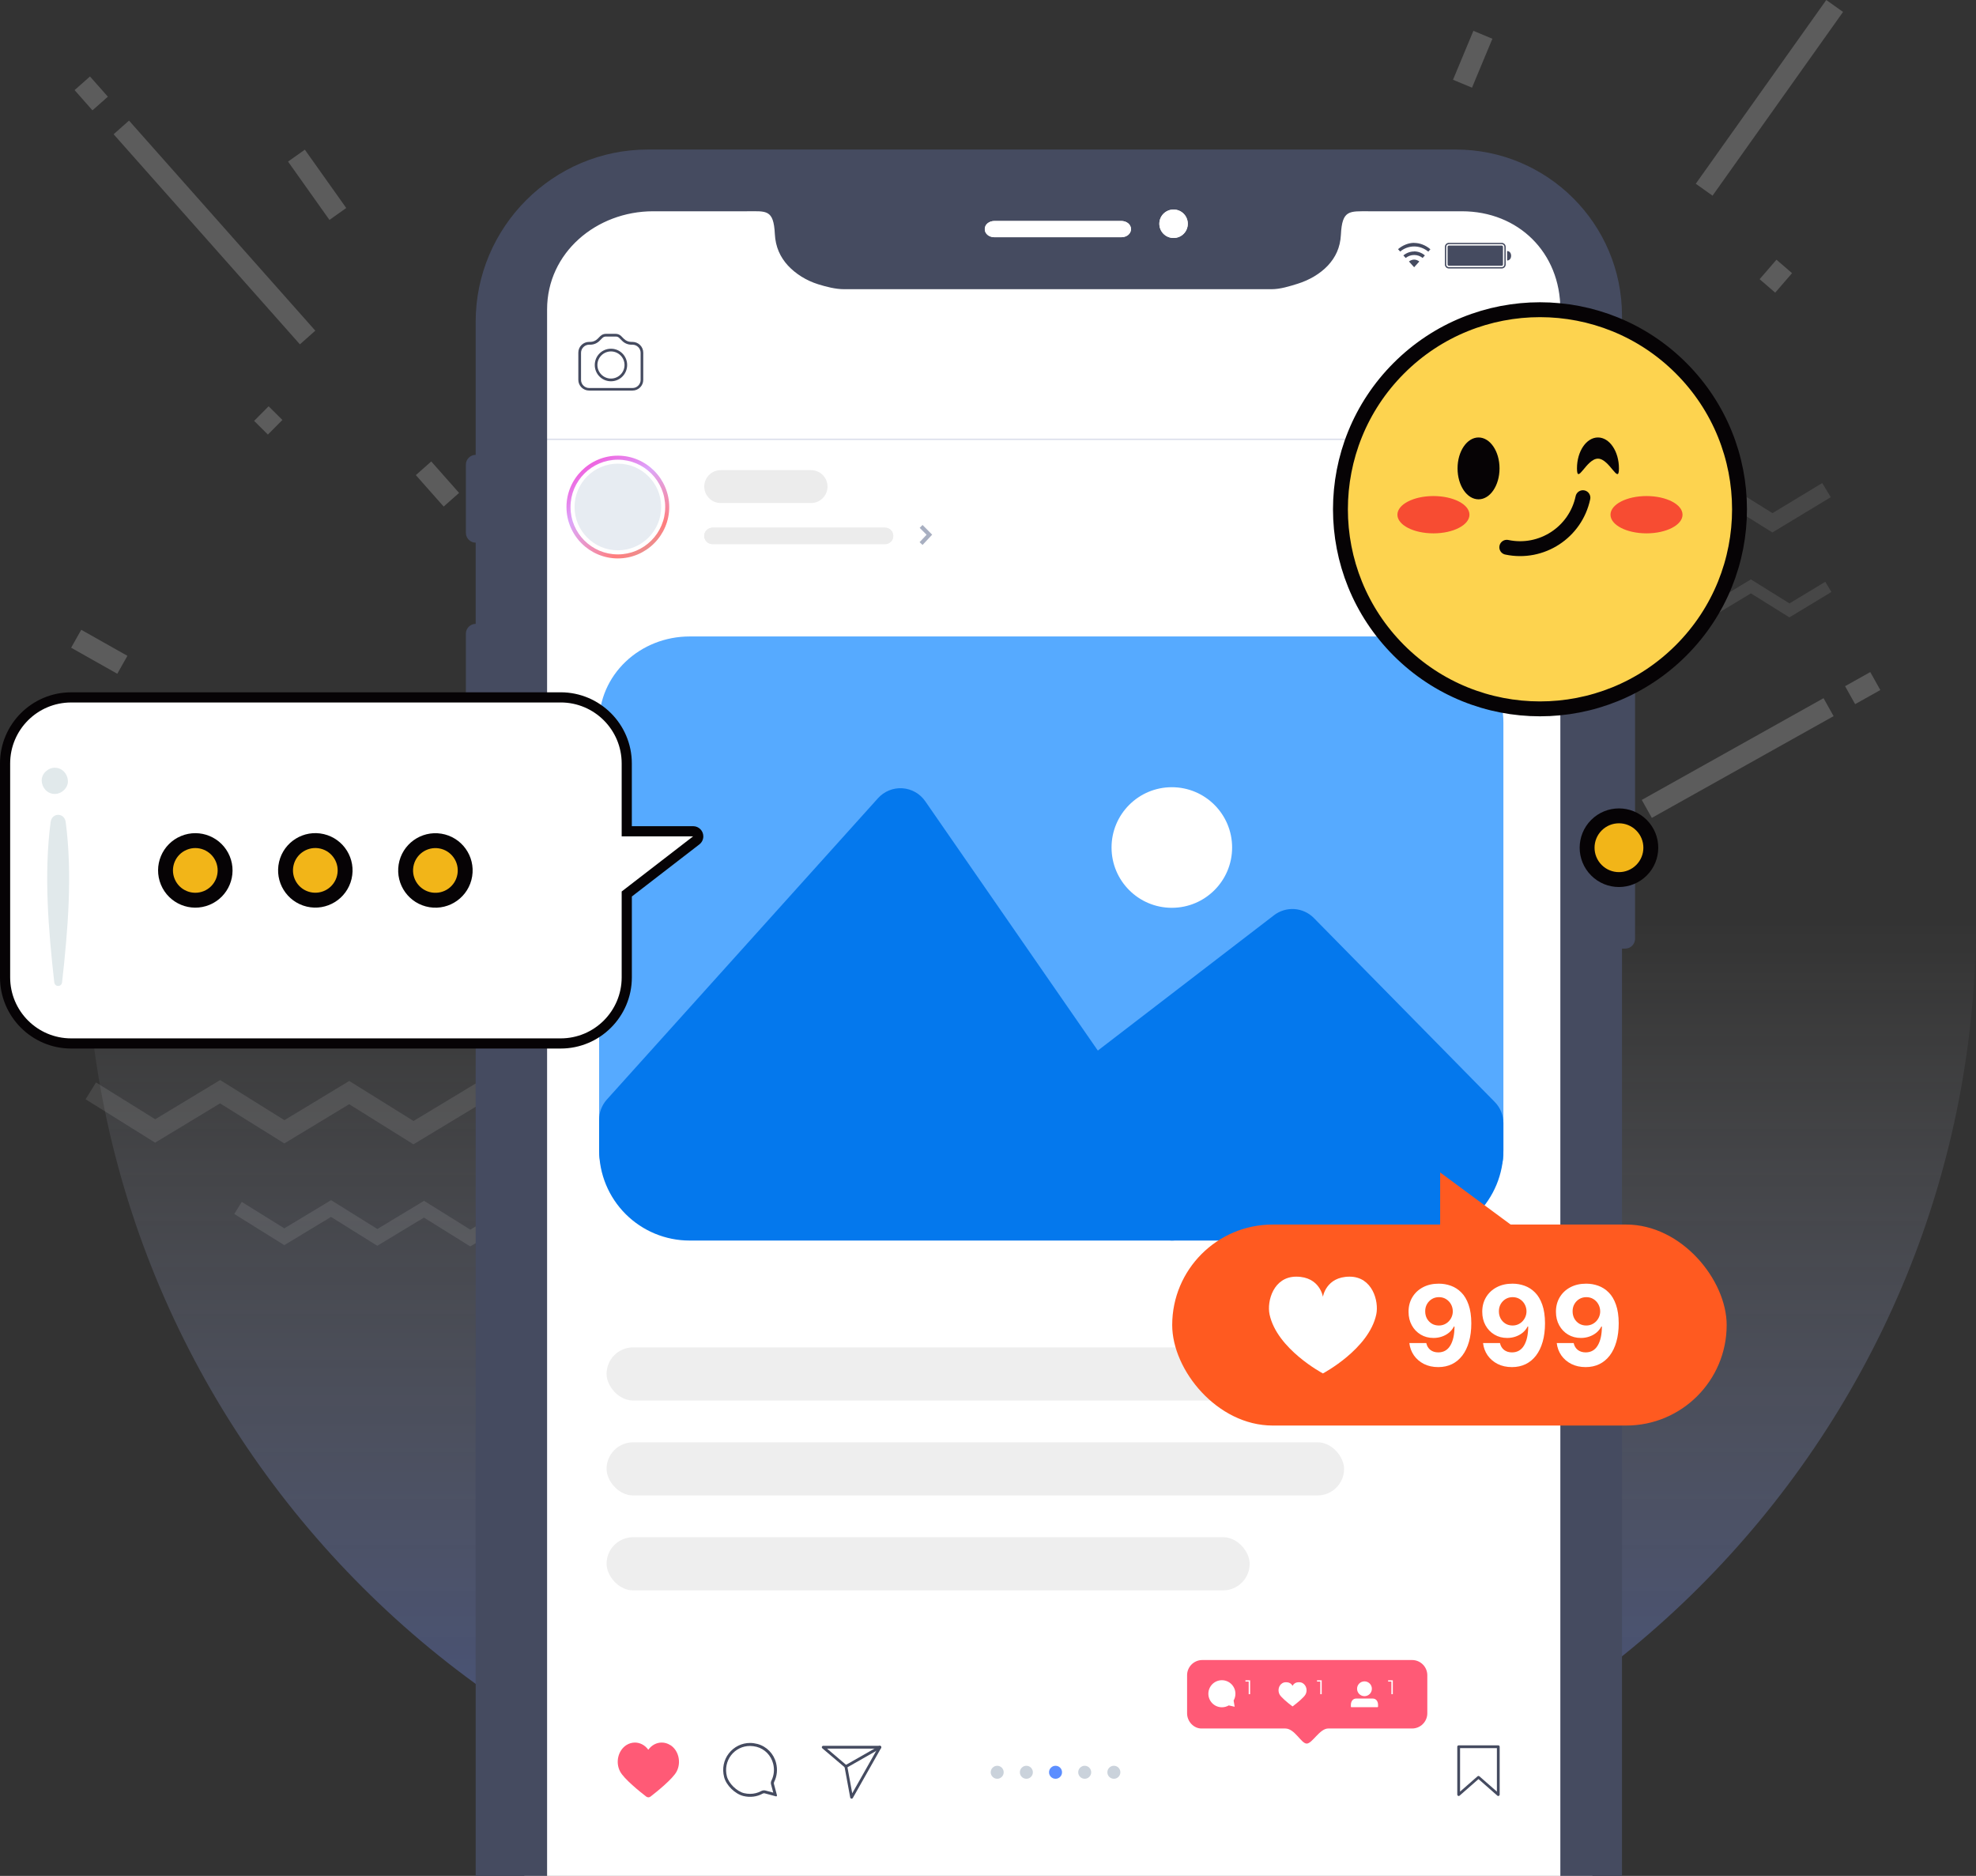
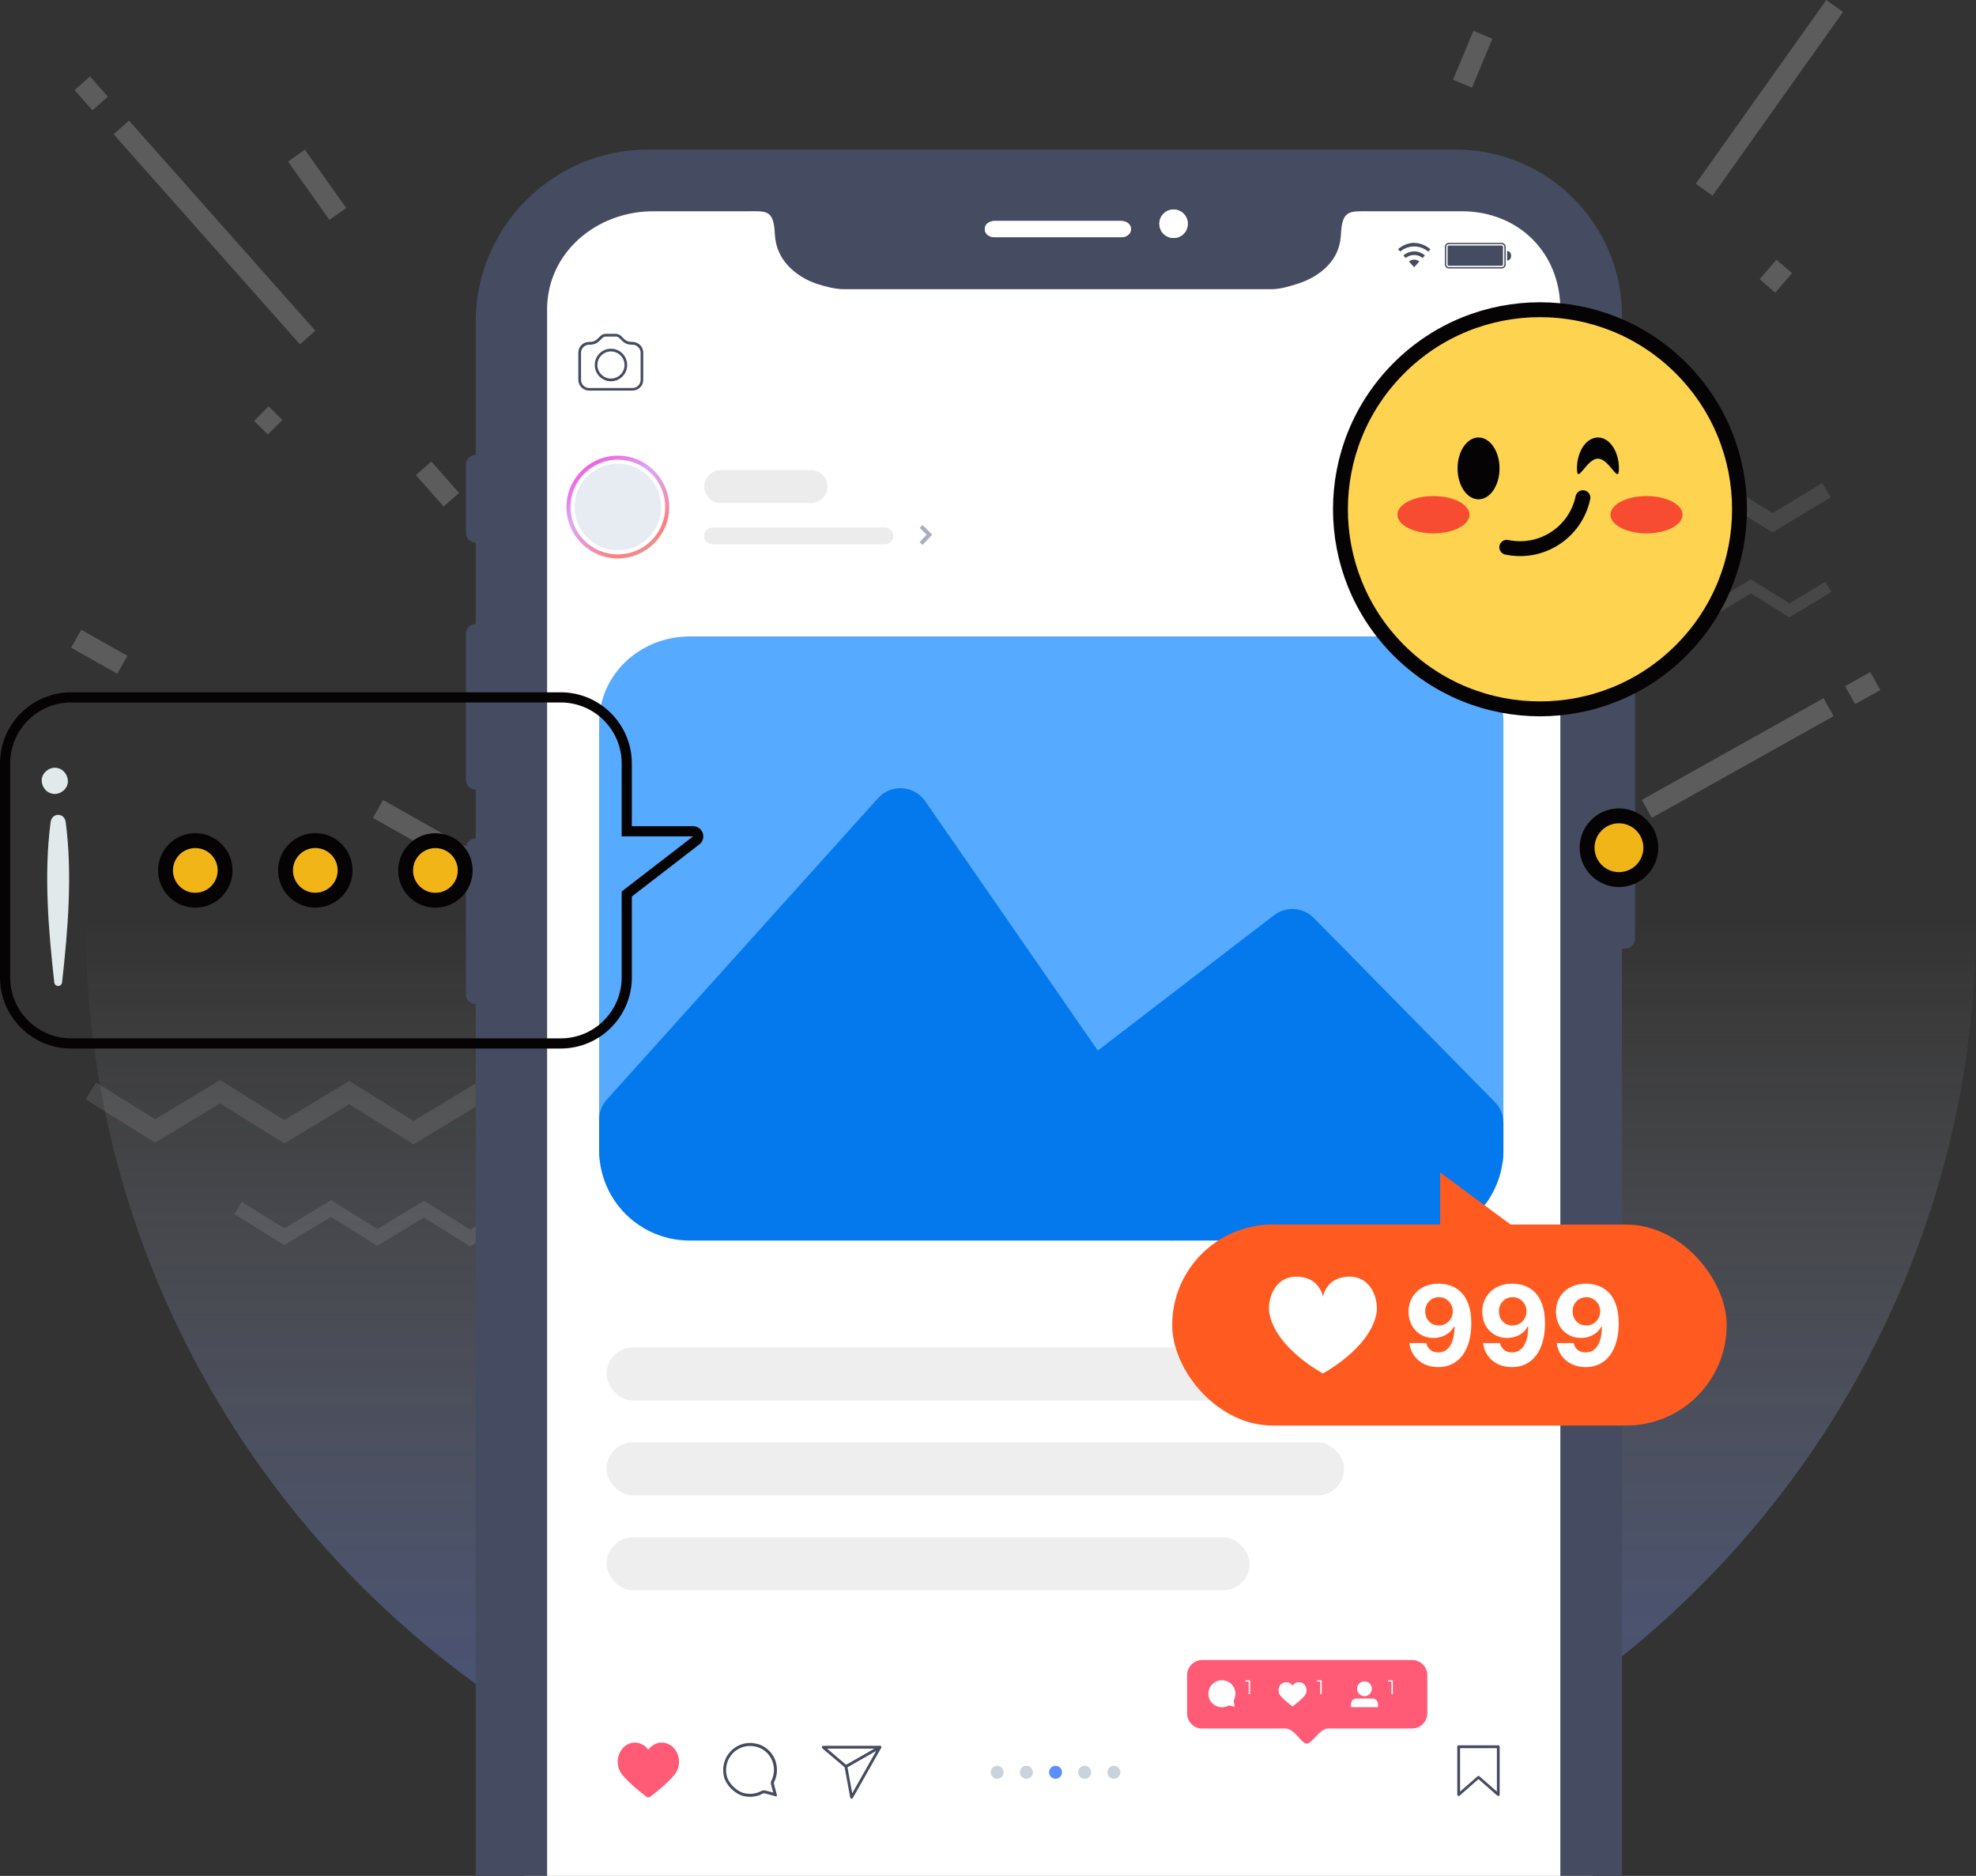
<svg xmlns="http://www.w3.org/2000/svg" width="531" height="504" viewBox="0 0 531 504" fill="none">
  <rect x="0" y="0" width="531" height="504" fill="#333333" stroke="none" />
  <path d="M23 247.371L151.604 247.371C151.604 316.355 207.873 372.508 277 372.508C346.127 372.508 402.396 316.355 402.396 247.371L531 247.371C531 387.133 417.052 500.845 277 500.845C136.948 500.845 23 387.133 23 247.371Z" fill="url(#paint0_linear_84_200)" fill-opacity="0.4" />
  <path d="M175.553 140.01L170.763 142.777L195.777 186.086L200.568 183.318L175.553 140.01Z" fill="white" fill-opacity="0.2" />
  <path d="M81.918 40.209L77.406 43.412L88.533 59.086L93.044 55.883L81.918 40.209Z" fill="white" fill-opacity="0.2" />
  <path d="M34.67 32.399L30.531 36.07L80.593 92.516L84.732 88.844L34.67 32.399Z" fill="white" fill-opacity="0.2" />
  <path d="M72.186 109.154L68.288 113.079L71.989 116.755L75.888 112.829L72.186 109.154Z" fill="white" fill-opacity="0.2" />
  <path d="M346.237 178.737L337.101 194.543L341.89 197.312L351.027 181.506L346.237 178.737Z" fill="white" fill-opacity="0.2" />
  <path d="M220.09 280.39L217.39 285.219L242.029 299L244.729 294.172L220.09 280.39Z" fill="white" fill-opacity="0.2" />
  <path d="M490.764 -6.67347e-06L455.693 49.367L460.204 52.572L495.274 3.204L490.764 -6.67347e-06Z" fill="white" fill-opacity="0.2" />
  <path d="M477.382 69.773L472.854 75.01L477.04 78.628L481.568 73.391L477.382 69.773Z" fill="white" fill-opacity="0.2" />
  <path d="M376.745 223.137L351.392 243.97L354.904 248.244L380.258 227.411L376.745 223.137Z" fill="white" fill-opacity="0.2" />
  <path d="M490.031 187.579L441.186 214.912L443.887 219.74L492.732 192.407L490.031 187.579Z" fill="white" fill-opacity="0.2" />
  <path d="M208.815 153.022L203.728 155.195L208.018 165.239L213.106 163.066L208.815 153.022Z" fill="white" fill-opacity="0.2" />
  <path d="M340.354 141.474L312.691 207.897L317.799 210.024L345.462 143.601L340.354 141.474Z" fill="white" fill-opacity="0.2" />
  <path d="M395.936 8.282L390.458 21.429L395.565 23.556L401.043 10.41L395.936 8.282Z" fill="white" fill-opacity="0.2" />
-   <path d="M206.049 214.978L201.538 218.18L215.272 237.527L219.783 234.325L206.049 214.978Z" fill="white" fill-opacity="0.2" />
  <path d="M115.888 123.98L111.745 127.647L119.225 136.098L123.368 132.432L115.888 123.98Z" fill="white" fill-opacity="0.2" />
  <path d="M200.431 250.313L196.93 254.597L202.033 258.769L205.535 254.485L200.431 250.313Z" fill="white" fill-opacity="0.2" />
  <path d="M24.183 20.545L20.038 24.21L24.844 29.645L28.989 25.981L24.183 20.545Z" fill="white" fill-opacity="0.2" />
  <path d="M151.019 242.005L148.396 246.876L158.097 252.1L160.72 247.228L151.019 242.005Z" fill="white" fill-opacity="0.2" />
  <path d="M102.932 214.931L100.215 219.75L141.796 243.199L144.513 238.38L102.932 214.931Z" fill="white" fill-opacity="0.2" />
  <path d="M502.59 180.565L495.817 184.355L498.519 189.183L505.292 185.393L502.59 180.565Z" fill="white" fill-opacity="0.2" />
  <path d="M409.439 114.476L405.823 119.566L410.333 122.77L413.949 117.68L409.439 114.476Z" fill="white" fill-opacity="0.2" />
  <path d="M401.931 125.044L382.414 152.517L386.924 155.721L406.442 128.248L401.931 125.044Z" fill="white" fill-opacity="0.2" />
  <path d="M21.831 169.204L19.113 174.023L31.519 181.019L34.236 176.2L21.831 169.204Z" fill="white" fill-opacity="0.2" />
  <path d="M286.528 270.746L282.787 279.701L287.892 281.834L291.633 272.878L286.528 270.746Z" fill="white" fill-opacity="0.2" />
  <path d="M330.371 276.875L311.776 287.28L314.478 292.108L333.073 281.703L330.371 276.875Z" fill="white" fill-opacity="0.2" />
  <path d="M76.383 334.527L62.954 326.156L64.964 322.909L76.405 330.021L88.972 322.445L101.407 330.198L113.953 322.622L126.388 330.374L138.933 322.799L151.39 330.551L162.92 323.572L164.908 326.863L151.368 335.057L138.933 327.304L126.366 334.88L113.931 327.128L101.385 334.703L88.951 326.951L76.405 334.527H76.383Z" fill="white" fill-opacity="0.1" />
  <path d="M41.663 306.984L23 295.344L25.805 290.816L41.708 300.711L59.156 290.176L76.428 300.954L93.855 290.419L111.127 301.175L128.554 290.662L145.848 301.44L161.883 291.744L164.644 296.316L145.826 307.691L128.554 296.912L111.105 307.448L93.833 296.669L76.406 307.205L59.134 296.449L41.708 306.984H41.663Z" fill="white" fill-opacity="0.1" />
  <path d="M418.4 165.473L407.202 158.494L408.881 155.777L418.422 161.718L428.892 155.401L439.25 161.851L449.697 155.534L460.056 161.983L470.503 155.666L480.884 162.116L490.492 156.307L492.149 159.046L480.862 165.871L470.503 159.421L460.034 165.738L449.675 159.289L439.228 165.606L428.869 159.156L418.422 165.473H418.4Z" fill="white" fill-opacity="0.1" />
  <path d="M389.466 142.525L373.917 132.829L376.258 129.052L389.51 137.29L404.044 128.522L418.444 137.489L432.978 128.698L447.378 137.666L461.889 128.897L476.312 137.864L489.675 129.781L491.972 133.58L476.29 143.055L461.889 134.088L447.356 142.856L432.955 133.889L418.422 142.679L404.022 133.712L389.488 142.503L389.466 142.525Z" fill="white" fill-opacity="0.1" />
  <path d="M427.927 85.438V504H140.894L140.805 473.713L140.143 227.58L139.745 85.533C139.701 66.899 153.683 51.743 170.978 51.743H396.695C413.946 51.743 427.927 66.827 427.927 85.438Z" fill="white" />
  <path d="M399.582 137.423C400.178 137.423 400.664 136.937 400.664 136.34C400.664 135.744 400.178 135.258 399.582 135.258C398.986 135.258 398.5 135.744 398.5 136.34C398.5 136.937 398.986 137.423 399.582 137.423Z" fill="#454B60" />
  <path d="M404.374 136.34C404.374 136.937 403.888 137.423 403.292 137.423C402.696 137.423 402.21 136.937 402.21 136.34C402.21 135.744 402.696 135.258 403.292 135.258C403.888 135.258 404.374 135.744 404.374 136.34Z" fill="#454B60" />
  <path d="M408.063 136.34C408.063 136.937 407.577 137.423 406.981 137.423C406.384 137.423 405.898 136.937 405.898 136.34C405.898 135.744 406.384 135.258 406.981 135.258C407.577 135.258 408.063 135.744 408.063 136.34Z" fill="#454B60" />
  <path d="M177.676 136.208C177.676 142.635 172.464 147.848 166.036 147.848C159.609 147.848 154.396 142.635 154.396 136.208C154.396 129.781 159.609 124.568 166.036 124.568C172.464 124.568 177.676 129.781 177.676 136.208Z" fill="#E7ECF2" />
  <path d="M247.913 146.411L247.118 145.66L248.995 143.673L247.14 141.818L247.913 141.045L250.497 143.651L247.913 146.411Z" fill="#A8AFC1" />
  <path d="M166.034 150.034C158.414 150.034 152.229 143.828 152.229 136.23C152.229 128.632 158.436 122.426 166.034 122.426C173.632 122.426 179.838 128.632 179.838 136.23C179.838 143.828 173.632 150.034 166.034 150.034ZM166.034 123.508C159.01 123.508 153.312 129.206 153.312 136.23C153.312 143.254 159.01 148.952 166.034 148.952C173.057 148.952 178.756 143.254 178.756 136.23C178.756 129.206 173.057 123.508 166.034 123.508Z" fill="url(#paint1_radial_84_200)" />
  <path d="M193.665 126.313H217.961C220.391 126.313 222.378 128.301 222.378 130.73C222.378 133.16 220.391 135.148 217.961 135.148H193.665C191.236 135.148 189.248 133.16 189.248 130.73C189.248 128.301 191.236 126.313 193.665 126.313Z" fill="#ECECEC" />
  <path d="M191.457 141.774H237.839C239.054 141.774 240.048 142.768 240.048 143.982C240.048 145.197 239.054 146.191 237.839 146.191H191.457C190.242 146.191 189.248 145.197 189.248 143.982C189.248 142.768 190.242 141.774 191.457 141.774Z" fill="#ECECEC" />
  <path d="M191.457 141.774H237.839C239.054 141.774 240.048 142.768 240.048 143.982C240.048 145.197 239.054 146.191 237.839 146.191H191.457C190.242 146.191 189.248 145.197 189.248 143.982C189.248 142.768 190.242 141.774 191.457 141.774Z" fill="#ECECEC" />
  <path fill-rule="evenodd" clip-rule="evenodd" d="M406.076 68.71C406.076 69.417 405.678 69.991 404.993 69.991V67.451C405.7 67.451 406.076 68.026 406.076 68.732V68.71ZM404.618 66.325V71.052C404.618 71.67 404.132 72.134 403.536 72.134H389.356C388.759 72.134 388.273 71.648 388.273 71.052V66.325C388.273 65.729 388.759 65.243 389.356 65.243H403.536C404.132 65.243 404.618 65.729 404.618 66.325ZM389.356 65.596C388.958 65.596 388.627 65.927 388.627 66.325V71.052C388.627 71.449 388.958 71.78 389.356 71.78H403.536C403.933 71.78 404.264 71.449 404.264 71.052V66.325C404.264 65.927 403.933 65.596 403.536 65.596H389.356ZM389.002 66.325V71.052C389.002 71.25 389.157 71.405 389.356 71.405H403.536C403.734 71.405 403.889 71.25 403.889 71.052V66.325C403.889 66.126 403.734 65.972 403.536 65.972H389.356C389.157 65.972 389.002 66.126 389.002 66.325Z" fill="#454B60" />
  <path d="M380.013 65.265C381.537 65.265 383.083 65.861 384.386 66.966L383.812 67.606C382.751 66.722 381.404 66.215 380.035 66.215C378.665 66.215 377.318 66.7 376.258 67.584L375.684 66.943C376.965 65.861 378.511 65.243 380.035 65.243H380.013V65.265ZM380.013 67.54C381.051 67.54 382.067 67.915 382.906 68.622L382.288 69.307C381.647 68.777 380.852 68.511 380.013 68.511C379.173 68.511 378.378 68.799 377.738 69.307L377.119 68.622C377.959 67.937 378.975 67.562 380.013 67.562V67.54ZM380.013 69.748C380.499 69.748 380.984 69.925 381.404 70.256L380.013 71.802L378.621 70.256C379.041 69.925 379.527 69.748 380.013 69.748Z" fill="#454B60" />
-   <path d="M419.505 117.853H146.886V118.207H419.505V117.853Z" fill="#DADEEA" />
  <path d="M165.504 90.421C165.858 90.421 166.189 90.554 166.432 90.819L167.183 91.57C167.845 92.233 168.729 92.608 169.679 92.608H169.966C171.158 92.608 172.152 93.58 172.152 94.795V102.061C172.152 102.635 171.931 103.188 171.512 103.607C171.092 104.027 170.562 104.248 169.966 104.248H158.326C157.133 104.248 156.139 103.276 156.139 102.061V94.795C156.139 94.22 156.36 93.668 156.78 93.249C157.199 92.829 157.73 92.608 158.326 92.608H158.613C159.563 92.608 160.446 92.233 161.109 91.57L161.86 90.819C162.103 90.576 162.434 90.421 162.787 90.421H165.46M165.46 89.692H162.787C162.235 89.692 161.727 89.913 161.33 90.289L160.579 91.04C160.049 91.57 159.342 91.857 158.591 91.857H158.304C156.691 91.857 155.388 93.16 155.41 94.772V102.039C155.41 103.651 156.714 104.933 158.326 104.933H169.966C171.578 104.933 172.881 103.629 172.859 102.017V94.75C172.859 93.138 171.556 91.857 169.944 91.857H169.657C168.906 91.857 168.199 91.57 167.669 91.04L166.918 90.289C166.542 89.913 166.012 89.692 165.46 89.692Z" fill="#454B60" />
  <path d="M164.18 94.419C166.19 94.419 167.825 96.054 167.825 98.064C167.825 100.074 166.19 101.708 164.18 101.708C162.17 101.708 160.536 100.074 160.536 98.064C160.536 96.054 162.17 94.419 164.18 94.419ZM164.18 93.69C161.773 93.69 159.829 95.634 159.829 98.064C159.829 100.493 161.773 102.437 164.18 102.437C166.588 102.437 168.531 100.493 168.531 98.064C168.531 95.634 166.588 93.69 164.18 93.69Z" fill="#454B60" />
  <path d="M402.013 105.352H401.924C401.703 105.308 401.549 105.153 401.505 104.933L400.025 96.782L394.017 91.68C393.863 91.548 393.796 91.305 393.862 91.106C393.929 90.907 394.128 90.775 394.348 90.775H409.699C409.876 90.775 410.052 90.863 410.141 91.04C410.229 91.194 410.229 91.393 410.141 91.548L402.476 105.109C402.388 105.264 402.211 105.374 402.035 105.374L402.013 105.352ZM395.74 91.769L400.82 96.098C400.82 96.098 400.974 96.274 400.997 96.407L402.256 103.342L408.793 91.791H395.74V91.769Z" fill="#454B60" />
  <path d="M400.488 97.004C400.311 97.004 400.134 96.915 400.046 96.738C399.913 96.496 400.002 96.164 400.245 96.032L409.433 90.797C409.676 90.665 410.007 90.753 410.14 90.996C410.272 91.239 410.184 91.57 409.941 91.703L400.753 96.937C400.753 96.937 400.576 97.004 400.488 97.004Z" fill="#454B60" />
  <path d="M439.36 184.777C439.228 183.452 438.123 182.414 436.754 182.414H435.87V84.856C435.87 60.185 415.86 40.174 391.189 40.174H174.096C148.63 40.174 127.824 61.002 127.824 86.446V122.205C126.388 122.205 125.195 123.375 125.195 124.833V143.165C125.195 144.601 126.366 145.794 127.824 145.794V167.616C126.388 167.616 125.195 168.786 125.195 170.244V209.515C125.195 210.95 126.366 212.143 127.824 212.143V225.24C126.388 225.24 125.195 226.411 125.195 227.869V267.139C125.195 268.575 126.366 269.768 127.824 269.768V504H147.017V83.133C147.017 67.893 160.269 56.761 175.509 56.761H200.622C205.923 56.761 207.889 56.165 208.22 62.879C208.397 66.369 209.678 69.086 211.732 71.338C213.786 73.547 216.613 75.358 219.86 76.374C222.069 77.059 224.52 77.7 226.862 77.7H341.692C344.033 77.7 346.485 76.927 348.693 76.242C351.94 75.226 354.767 73.525 356.821 71.361C358.875 69.152 360.156 66.546 360.333 63.056C360.664 56.319 362.608 56.761 367.931 56.761H392.823C408.063 56.761 419.305 67.893 419.305 83.133V504H435.87V254.859H436.754C438.101 254.859 439.228 253.821 439.36 252.496C439.382 252.407 439.382 252.319 439.382 252.231V185.042C439.382 185.042 439.382 184.865 439.36 184.777ZM301.295 63.741H267.259C265.823 63.741 264.63 62.835 264.63 61.554C264.63 60.273 265.801 59.367 267.259 59.367H301.295C302.73 59.367 303.923 60.273 303.923 61.554C303.923 62.835 302.752 63.741 301.295 63.741ZM315.364 63.939C313.244 63.939 311.543 62.239 311.543 60.118C311.543 57.998 313.244 56.297 315.364 56.297C317.484 56.297 319.185 57.998 319.185 60.118C319.185 62.239 317.484 63.939 315.364 63.939Z" fill="#454B60" />
  <path d="M301.297 59.367H267.261C265.826 59.367 264.633 60.273 264.633 61.554C264.633 62.835 265.803 63.74 267.261 63.74H301.297C302.733 63.74 303.926 62.835 303.926 61.554C303.926 60.273 302.755 59.367 301.297 59.367Z" fill="white" />
  <path d="M315.367 56.297C313.269 56.297 311.546 57.998 311.546 60.118C311.546 62.239 313.247 63.94 315.367 63.94C317.487 63.94 319.188 62.239 319.188 60.118C319.188 57.998 317.487 56.297 315.367 56.297Z" fill="white" />
  <path d="M379.7 171H185.3C178.855 171 172.674 173.438 168.117 177.778C163.56 182.118 161 188.004 161 194.142V309.853C161.004 311.408 161.502 312.926 162.428 314.207C163.354 315.488 164.665 316.472 166.189 317.031C167.713 317.59 169.379 317.697 170.968 317.338C172.557 316.98 173.996 316.172 175.094 315.021L241.109 244.978L286.469 307.384C287.096 308.24 287.899 308.965 288.829 309.517C289.759 310.068 290.796 310.434 291.879 310.593C292.962 310.752 294.067 310.699 295.128 310.44C296.189 310.18 297.184 309.718 298.052 309.081L346.652 273.674L390.23 315.869C391.352 316.919 392.771 317.634 394.312 317.928C395.854 318.223 397.453 318.083 398.913 317.527C400.373 316.971 401.631 316.022 402.535 314.796C403.438 313.57 403.947 312.121 404 310.624V194.142C404 188.004 401.44 182.118 396.883 177.778C392.325 173.438 386.145 171 379.7 171Z" fill="#56AAFF" />
  <path d="M401.651 296.037L353.051 246.627C351.663 245.224 349.811 244.376 347.843 244.241C345.874 244.107 343.924 244.696 342.359 245.898L288.251 287.451C286.611 288.72 285.521 290.57 285.204 292.62C284.888 294.669 285.369 296.762 286.55 298.467L308.258 329.814C309.002 330.887 309.995 331.764 311.152 332.37C312.308 332.977 313.594 333.295 314.9 333.297H379.7C386.145 333.297 392.325 330.737 396.883 326.18C401.44 321.622 404 315.442 404 308.997V301.707C403.991 299.582 403.147 297.546 401.651 296.037Z" fill="#0478ED" />
  <path d="M321.542 320.58L248.642 215.28C247.947 214.268 247.032 213.428 245.964 212.822C244.897 212.216 243.706 211.861 242.481 211.783C241.256 211.705 240.029 211.906 238.894 212.372C237.758 212.837 236.743 213.555 235.925 214.47L163.025 295.47C161.704 296.967 160.983 298.9 161 300.897V308.997C161 315.442 163.56 321.622 168.118 326.18C172.675 330.737 178.856 333.297 185.3 333.297H314.9C316.378 333.294 317.827 332.888 319.09 332.121C320.353 331.354 321.382 330.257 322.067 328.947C322.751 327.637 323.063 326.165 322.971 324.69C322.879 323.215 322.384 321.794 321.542 320.58Z" fill="#0478ED" />
-   <path d="M314.9 243.9C323.847 243.9 331.1 236.647 331.1 227.7C331.1 218.753 323.847 211.5 314.9 211.5C305.953 211.5 298.7 218.753 298.7 227.7C298.7 236.647 305.953 243.9 314.9 243.9Z" fill="white" />
  <rect x="163" y="362" width="233.862" height="14.281" rx="7.14" fill="#EEEEEE" />
  <rect x="163" y="387.501" width="198.188" height="14.281" rx="7.14" fill="#EEEEEE" />
  <rect x="163" y="413.002" width="172.82" height="14.281" rx="7.14" fill="#EEEEEE" />
-   <path d="M19.122 280.34C9.329 280.34 1.365 272.376 1.365 262.583V205.122C1.365 195.329 9.329 187.365 19.122 187.365H150.675C160.468 187.365 168.432 195.329 168.432 205.122V223.336H186.271C186.858 223.336 187.376 223.704 187.56 224.257C187.751 224.81 187.56 225.424 187.103 225.779L168.432 240.185V262.583C168.432 272.376 160.468 280.34 150.675 280.34H19.122Z" fill="white" />
  <path d="M150.668 188.73C159.717 188.73 167.06 196.066 167.06 205.122V224.701H186.263L167.06 239.516V262.589C167.06 271.638 159.724 278.981 150.668 278.981H19.122C10.073 278.981 2.73 271.645 2.73 262.589V205.128C2.73 196.079 10.066 188.736 19.122 188.736H150.675M150.668 186.007H19.122C8.578 186.007 0 194.585 0 205.128V262.589C0 273.133 8.578 281.711 19.122 281.711H150.675C161.218 281.711 169.796 273.133 169.796 262.589V240.861L187.894 226.898C188.563 226.4 189 225.601 189 224.701C189 223.193 187.778 221.971 186.27 221.971H169.789V205.122C169.789 194.578 161.211 186 150.668 186V186.007Z" fill="#060305" />
  <path d="M17.661 220.879C17.32 218.272 13.942 218.265 13.6 220.879C11.758 234.903 13.014 249.896 14.576 263.886C14.726 265.237 16.535 265.244 16.685 263.886C18.255 249.883 19.503 234.903 17.661 220.879Z" fill="#E1E9EB" />
  <path d="M14.726 206.268C12.884 206.268 11.123 207.886 11.205 209.79C11.294 211.694 12.754 213.311 14.726 213.311C16.569 213.311 18.329 211.694 18.248 209.79C18.159 207.886 16.698 206.268 14.726 206.268Z" fill="#E1E9EB" />
  <path d="M55.549 241.25C59.633 239.558 61.573 234.875 59.881 230.791C58.189 226.706 53.507 224.767 49.422 226.459C45.337 228.15 43.398 232.833 45.09 236.918C46.782 241.002 51.464 242.942 55.549 241.25Z" fill="#F2B518" stroke="#060305" stroke-width="4" stroke-linecap="round" stroke-linejoin="round" />
  <path d="M92.526 235.681C93.542 231.379 90.877 227.067 86.574 226.052C82.271 225.036 77.96 227.701 76.944 232.004C75.929 236.307 78.594 240.618 82.896 241.633C87.199 242.649 91.51 239.984 92.526 235.681Z" fill="#F2B518" stroke="#060305" stroke-width="4" stroke-linecap="round" stroke-linejoin="round" />
  <path d="M124.907 235.146C125.615 230.783 122.652 226.671 118.288 225.962C113.924 225.254 109.812 228.217 109.104 232.581C108.396 236.945 111.359 241.057 115.723 241.765C120.087 242.474 124.199 239.51 124.907 235.146Z" fill="#F2B518" stroke="#060305" stroke-width="4" stroke-linecap="round" stroke-linejoin="round" />
  <path d="M441.108 233.808C444.451 230.465 444.451 225.045 441.108 221.703C437.765 218.36 432.345 218.36 429.002 221.703C425.659 225.045 425.659 230.465 429.002 233.808C432.345 237.151 437.765 237.151 441.108 233.808Z" fill="#F2B518" stroke="#060305" stroke-width="4" stroke-linecap="round" stroke-linejoin="round" />
  <path d="M451.745 174.745C472.685 153.805 472.685 119.855 451.745 98.915C430.805 77.975 396.855 77.975 375.915 98.915C354.975 119.855 354.975 153.805 375.915 174.745C396.855 195.685 430.805 195.685 451.745 174.745Z" fill="#FDD34F" stroke="#060305" stroke-width="4" stroke-linecap="round" stroke-linejoin="round" />
  <path d="M425.369 133.715C423.399 143.045 414.239 149.005 404.909 147.035" stroke="#060305" stroke-width="4" stroke-linecap="round" stroke-linejoin="round" />
  <path d="M397.32 134.155C400.435 134.155 402.96 130.435 402.96 125.845C402.96 121.256 400.435 117.535 397.32 117.535C394.205 117.535 391.68 121.256 391.68 125.845C391.68 130.435 394.205 134.155 397.32 134.155Z" fill="#060305" />
  <path d="M435.05 125.845C435.05 130.435 432.52 123.225 429.41 123.225C426.3 123.225 423.77 130.435 423.77 125.845C423.77 121.255 426.3 117.535 429.41 117.535C432.52 117.535 435.05 121.255 435.05 125.845Z" fill="#060305" />
  <path d="M394.88 138.285C394.88 141.045 390.55 143.295 385.2 143.295C379.85 143.295 375.52 141.055 375.52 138.285C375.52 135.515 379.85 133.275 385.2 133.275C390.55 133.275 394.88 135.515 394.88 138.285Z" fill="#F74C32" />
  <path d="M452.139 138.285C452.139 141.045 447.809 143.295 442.459 143.295C437.109 143.295 432.779 141.055 432.779 138.285C432.779 135.515 437.109 133.275 442.459 133.275C447.809 133.275 452.139 135.515 452.139 138.285Z" fill="#F74C32" />
  <rect x="315" y="329" width="149" height="54" rx="27" fill="#FF5A20" />
  <path d="M387 315L410 332H387V315Z" fill="#FF5A20" />
  <path d="M362.671 343C356.297 343 355.499 348.42 355.499 348.42C355.499 348.42 354.704 343 348.33 343C342.199 343 340.412 349.603 341.16 353.133C343.132 362.463 355.499 369 355.499 369C355.499 369 367.869 362.463 369.841 353.133C370.586 349.603 368.797 343 362.671 343Z" fill="white" />
  <path d="M386.663 344.884C387.785 344.884 388.864 345.072 389.901 345.448C390.945 345.825 391.876 346.425 392.692 347.249C393.516 348.073 394.166 349.166 394.642 350.53C395.125 351.887 395.37 353.552 395.377 355.527C395.377 357.38 395.168 359.035 394.749 360.491C394.337 361.94 393.744 363.172 392.969 364.188C392.195 365.203 391.261 365.978 390.168 366.51C389.074 367.036 387.852 367.299 386.503 367.299C385.047 367.299 383.761 367.018 382.646 366.457C381.531 365.889 380.633 365.118 379.951 364.145C379.276 363.165 378.868 362.064 378.726 360.843H383.275C383.452 361.638 383.825 362.256 384.393 362.696C384.962 363.13 385.665 363.346 386.503 363.346C387.923 363.346 389.003 362.728 389.741 361.492C390.48 360.25 390.853 358.549 390.86 356.389H390.711C390.384 357.029 389.944 357.579 389.39 358.041C388.836 358.495 388.2 358.847 387.483 359.095C386.773 359.344 386.016 359.468 385.214 359.468C383.928 359.468 382.781 359.166 381.773 358.563C380.764 357.959 379.969 357.128 379.386 356.07C378.804 355.012 378.513 353.804 378.513 352.448C378.506 350.985 378.843 349.681 379.525 348.538C380.207 347.394 381.158 346.5 382.38 345.853C383.609 345.2 385.036 344.877 386.663 344.884ZM386.695 348.506C385.977 348.506 385.338 348.676 384.777 349.017C384.223 349.358 383.783 349.816 383.456 350.392C383.136 350.967 382.98 351.61 382.987 352.32C382.987 353.037 383.143 353.683 383.456 354.259C383.776 354.827 384.209 355.281 384.756 355.622C385.31 355.956 385.942 356.123 386.652 356.123C387.185 356.123 387.678 356.024 388.133 355.825C388.587 355.626 388.982 355.353 389.315 355.005C389.656 354.649 389.923 354.241 390.114 353.779C390.306 353.318 390.402 352.828 390.402 352.309C390.395 351.62 390.232 350.988 389.912 350.413C389.592 349.838 389.152 349.376 388.591 349.028C388.03 348.68 387.398 348.506 386.695 348.506ZM406.467 344.884C407.589 344.884 408.669 345.072 409.706 345.448C410.75 345.825 411.68 346.425 412.497 347.249C413.321 348.073 413.971 349.166 414.447 350.53C414.93 351.887 415.175 353.552 415.182 355.527C415.182 357.38 414.972 359.035 414.553 360.491C414.141 361.94 413.548 363.172 412.774 364.188C412 365.203 411.066 365.978 409.972 366.51C408.879 367.036 407.657 367.299 406.308 367.299C404.852 367.299 403.566 367.018 402.451 366.457C401.336 365.889 400.438 365.118 399.756 364.145C399.081 363.165 398.673 362.064 398.531 360.843H403.08C403.257 361.638 403.63 362.256 404.198 362.696C404.766 363.13 405.469 363.346 406.308 363.346C407.728 363.346 408.808 362.728 409.546 361.492C410.285 360.25 410.658 358.549 410.665 356.389H410.516C410.189 357.029 409.749 357.579 409.195 358.041C408.641 358.495 408.005 358.847 407.288 359.095C406.577 359.344 405.821 359.468 405.018 359.468C403.733 359.468 402.586 359.166 401.577 358.563C400.569 357.959 399.773 357.128 399.191 356.07C398.609 355.012 398.317 353.804 398.317 352.448C398.31 350.985 398.648 349.681 399.33 348.538C400.011 347.394 400.963 346.5 402.185 345.853C403.413 345.2 404.841 344.877 406.467 344.884ZM406.499 348.506C405.782 348.506 405.143 348.676 404.582 349.017C404.028 349.358 403.587 349.816 403.261 350.392C402.941 350.967 402.785 351.61 402.792 352.32C402.792 353.037 402.948 353.683 403.261 354.259C403.58 354.827 404.013 355.281 404.56 355.622C405.114 355.956 405.746 356.123 406.457 356.123C406.989 356.123 407.483 356.024 407.938 355.825C408.392 355.626 408.786 355.353 409.12 355.005C409.461 354.649 409.727 354.241 409.919 353.779C410.111 353.318 410.207 352.828 410.207 352.309C410.2 351.62 410.036 350.988 409.717 350.413C409.397 349.838 408.957 349.376 408.396 349.028C407.835 348.68 407.202 348.506 406.499 348.506ZM426.272 344.884C427.394 344.884 428.474 345.072 429.511 345.448C430.555 345.825 431.485 346.425 432.302 347.249C433.126 348.073 433.776 349.166 434.251 350.53C434.734 351.887 434.979 353.552 434.987 355.527C434.987 357.38 434.777 359.035 434.358 360.491C433.946 361.94 433.353 363.172 432.579 364.188C431.805 365.203 430.871 365.978 429.777 366.51C428.683 367.036 427.462 367.299 426.112 367.299C424.656 367.299 423.371 367.018 422.256 366.457C421.141 365.889 420.242 365.118 419.56 364.145C418.886 363.165 418.477 362.064 418.335 360.843H422.884C423.062 361.638 423.435 362.256 424.003 362.696C424.571 363.13 425.274 363.346 426.112 363.346C427.533 363.346 428.612 362.728 429.351 361.492C430.089 360.25 430.462 358.549 430.469 356.389H430.32C429.994 357.029 429.553 357.579 428.999 358.041C428.445 358.495 427.81 358.847 427.092 359.095C426.382 359.344 425.626 359.468 424.823 359.468C423.538 359.468 422.391 359.166 421.382 358.563C420.374 357.959 419.578 357.128 418.996 356.07C418.413 355.012 418.122 353.804 418.122 352.448C418.115 350.985 418.452 349.681 419.134 348.538C419.816 347.394 420.768 346.5 421.989 345.853C423.218 345.2 424.646 344.877 426.272 344.884ZM426.304 348.506C425.587 348.506 424.947 348.676 424.386 349.017C423.832 349.358 423.392 349.816 423.065 350.392C422.746 350.967 422.589 351.61 422.597 352.32C422.597 353.037 422.753 353.683 423.065 354.259C423.385 354.827 423.818 355.281 424.365 355.622C424.919 355.956 425.551 356.123 426.261 356.123C426.794 356.123 427.288 356.024 427.742 355.825C428.197 355.626 428.591 355.353 428.925 355.005C429.266 354.649 429.532 354.241 429.724 353.779C429.915 353.318 430.011 352.828 430.011 352.309C430.004 351.62 429.841 350.988 429.521 350.413C429.202 349.838 428.761 349.376 428.2 349.028C427.639 348.68 427.007 348.506 426.304 348.506Z" fill="white" />
  <path d="M180.118 468.86C179.391 468.382 178.601 468.174 177.811 468.174C176.439 468.174 175.108 468.86 174.214 470.107C173.32 468.86 171.99 468.174 170.618 468.174C169.828 468.174 169.038 468.402 168.31 468.86C166.106 470.294 165.337 473.454 166.626 475.928C167.666 477.945 172.052 481.458 173.653 482.685C173.819 482.809 174.027 482.892 174.235 482.892C174.443 482.892 174.63 482.83 174.817 482.685C176.397 481.458 180.804 477.945 181.844 475.928C183.112 473.454 182.364 470.294 180.16 468.86H180.118Z" fill="#FF5A76" />
  <path d="M207.976 479.234C207.934 479.067 207.955 478.901 208.038 478.755C208.807 477.196 208.995 475.429 208.558 473.683C207.934 471.167 206.022 469.213 203.548 468.548C202.883 468.382 202.217 468.278 201.573 468.278C199.328 468.278 197.249 469.296 195.856 471.084C194.463 472.872 194.006 475.201 194.588 477.446C195.149 479.67 197.54 481.999 199.785 482.539C201.573 482.976 203.423 482.747 204.982 481.874C205.149 481.791 205.315 481.77 205.481 481.811L208.579 482.643C208.579 482.643 208.704 482.601 208.745 482.539C208.787 482.477 208.807 482.394 208.787 482.331L207.955 479.213L207.976 479.234ZM205.689 481.063C205.336 480.959 204.92 481.022 204.587 481.188C203.631 481.708 202.612 481.957 201.552 481.957C201.032 481.957 200.492 481.895 199.951 481.77C197.997 481.292 195.835 479.171 195.336 477.259C194.816 475.242 195.232 473.184 196.459 471.583C197.685 470.003 199.535 469.088 201.552 469.088C202.134 469.088 202.737 469.172 203.319 469.317C205.523 469.899 207.207 471.646 207.768 473.87C208.163 475.429 207.997 476.988 207.311 478.381C207.144 478.714 207.103 479.088 207.207 479.442L207.789 481.624L205.71 481.063H205.689Z" fill="#454B60" />
  <path d="M236.435 469.047H221.217C221.051 469.047 220.926 469.151 220.864 469.296C220.801 469.442 220.864 469.608 220.968 469.712L226.976 474.805V474.847L228.473 482.934C228.493 483.08 228.618 483.204 228.784 483.246C228.93 483.267 229.096 483.204 229.179 483.059L236.788 469.608C236.851 469.483 236.851 469.359 236.788 469.234C236.726 469.13 236.601 469.047 236.456 469.047H236.435ZM229.013 481.791L227.683 474.535C227.683 474.535 227.62 474.369 227.558 474.327L222.236 469.795H235.811L229.013 481.811V481.791Z" fill="#454B60" />
  <path d="M236.435 469.047C236.435 469.047 236.311 469.047 236.248 469.088L227.122 474.286C227.122 474.286 226.976 474.411 226.955 474.514C226.935 474.618 226.955 474.702 226.997 474.805C227.101 474.972 227.33 475.034 227.496 474.951L236.622 469.754C236.622 469.754 236.768 469.629 236.789 469.525C236.81 469.421 236.789 469.338 236.747 469.234C236.685 469.109 236.56 469.047 236.415 469.047H236.435Z" fill="#454B60" />
  <path d="M402.626 468.922H391.982C391.774 468.922 391.607 469.088 391.607 469.296V482.165C391.607 482.31 391.691 482.435 391.836 482.497C391.961 482.56 392.127 482.539 392.231 482.435L397.304 477.986L402.376 482.435C402.48 482.539 402.647 482.56 402.771 482.497C402.896 482.435 403 482.31 403 482.165V469.296C403 469.088 402.834 468.922 402.626 468.922ZM402.252 481.354L397.553 477.238C397.408 477.113 397.2 477.113 397.054 477.238L392.356 481.354V469.671H402.252V481.354Z" fill="#454B60" />
  <path d="M269.72 476.157C269.72 477.113 268.93 477.903 267.974 477.903C267.018 477.903 266.228 477.113 266.228 476.157C266.228 475.2 267.018 474.41 267.974 474.41C268.93 474.41 269.72 475.2 269.72 476.157Z" fill="#CAD2DB" />
  <path d="M275.811 477.903C276.775 477.903 277.557 477.121 277.557 476.157C277.557 475.192 276.775 474.41 275.811 474.41C274.846 474.41 274.064 475.192 274.064 476.157C274.064 477.121 274.846 477.903 275.811 477.903Z" fill="#CAD2DB" />
  <path d="M283.65 477.903C284.614 477.903 285.396 477.121 285.396 476.157C285.396 475.192 284.614 474.41 283.65 474.41C282.685 474.41 281.903 475.192 281.903 476.157C281.903 477.121 282.685 477.903 283.65 477.903Z" fill="#5C8EFF" />
  <path d="M293.232 476.157C293.232 477.113 292.442 477.903 291.486 477.903C290.529 477.903 289.739 477.113 289.739 476.157C289.739 475.2 290.529 474.41 291.486 474.41C292.442 474.41 293.232 475.2 293.232 476.157Z" fill="#CAD2DB" />
  <path d="M299.323 477.903C300.288 477.903 301.07 477.121 301.07 476.157C301.07 475.192 300.288 474.41 299.323 474.41C298.359 474.41 297.577 475.192 297.577 476.157C297.577 477.121 298.359 477.903 299.323 477.903Z" fill="#CAD2DB" />
  <path fill-rule="evenodd" clip-rule="evenodd" d="M379.467 446H323.086C320.833 446 319 447.833 319 450.086V460.309C319 462.562 320.833 464.395 322.837 464.395H345.381C347.944 464.395 349.653 468.45 351.145 468.45C352.636 468.45 354.625 464.395 356.924 464.395H379.467C381.72 464.395 383.553 462.562 383.553 460.309V450.086C383.553 447.833 381.72 446 379.467 446Z" fill="#FF5A76" />
  <path d="M349.157 451.966C349.498 451.966 349.825 452.059 350.12 452.246C351.068 452.852 351.394 454.188 350.835 455.229C350.446 455.974 348.799 457.373 347.401 458.429C347.37 458.445 347.354 458.445 347.339 458.445C347.323 458.445 347.292 458.445 347.277 458.429C345.878 457.373 344.232 455.974 343.843 455.229C343.299 454.188 343.61 452.836 344.558 452.246C344.853 452.059 345.179 451.966 345.521 451.966C346.111 451.966 346.578 452.059 347.044 452.51L347.339 452.929L347.634 452.51C348.116 452.028 348.566 451.966 349.157 451.966Z" fill="white" />
  <path d="M366.666 451.733C365.563 451.733 364.678 452.618 364.678 453.721C364.678 454.825 365.563 455.71 366.666 455.71C367.769 455.71 368.655 454.825 368.655 453.721C368.655 452.618 367.769 451.733 366.666 451.733Z" fill="white" />
  <path d="M363.186 458.693C363.092 458.693 363.015 458.615 363.015 458.522V458.056C363.015 457.124 363.527 456.347 364.46 456.347H368.872C369.804 456.347 370.317 457.108 370.317 458.041V458.507C370.317 458.6 370.239 458.677 370.146 458.677H363.186V458.693Z" fill="white" />
  <path d="M331.506 456.875C331.817 456.347 331.988 455.726 331.988 455.058C331.988 453.053 330.356 451.422 328.352 451.422C326.348 451.422 324.717 453.053 324.717 455.058C324.717 457.062 326.348 458.693 328.352 458.693C329.02 458.693 329.657 458.507 330.201 458.196L331.786 458.553L331.506 456.875Z" fill="white" />
  <path d="M334.677 451.448H335.94V455.179H335.556V451.789H334.677V451.448Z" fill="white" />
  <path d="M353.912 451.448H355.175V455.179H354.792V451.789H353.912V451.448Z" fill="white" />
  <path d="M373.022 451.448H374.285V455.179H373.901V451.789H373.022V451.448Z" fill="white" />
  <defs>
    <linearGradient id="paint0_linear_84_200" x1="277" y1="500.845" x2="277" y2="247.371" gradientUnits="userSpaceOnUse">
      <stop stop-color="#597BF7" />
      <stop offset="1" stop-color="white" stop-opacity="0" />
    </linearGradient>
    <radialGradient id="paint1_radial_84_200" cx="0" cy="0" r="1" gradientUnits="userSpaceOnUse" gradientTransform="translate(177.055 152.356) scale(39.094)">
      <stop stop-color="#E59696" />
      <stop offset="0.13" stop-color="#EB8F8F" />
      <stop offset="0.31" stop-color="#FF7E7E" />
      <stop offset="0.68" stop-color="#DCA6F9" />
      <stop offset="1" stop-color="#FF2ACA" />
    </radialGradient>
  </defs>
</svg>